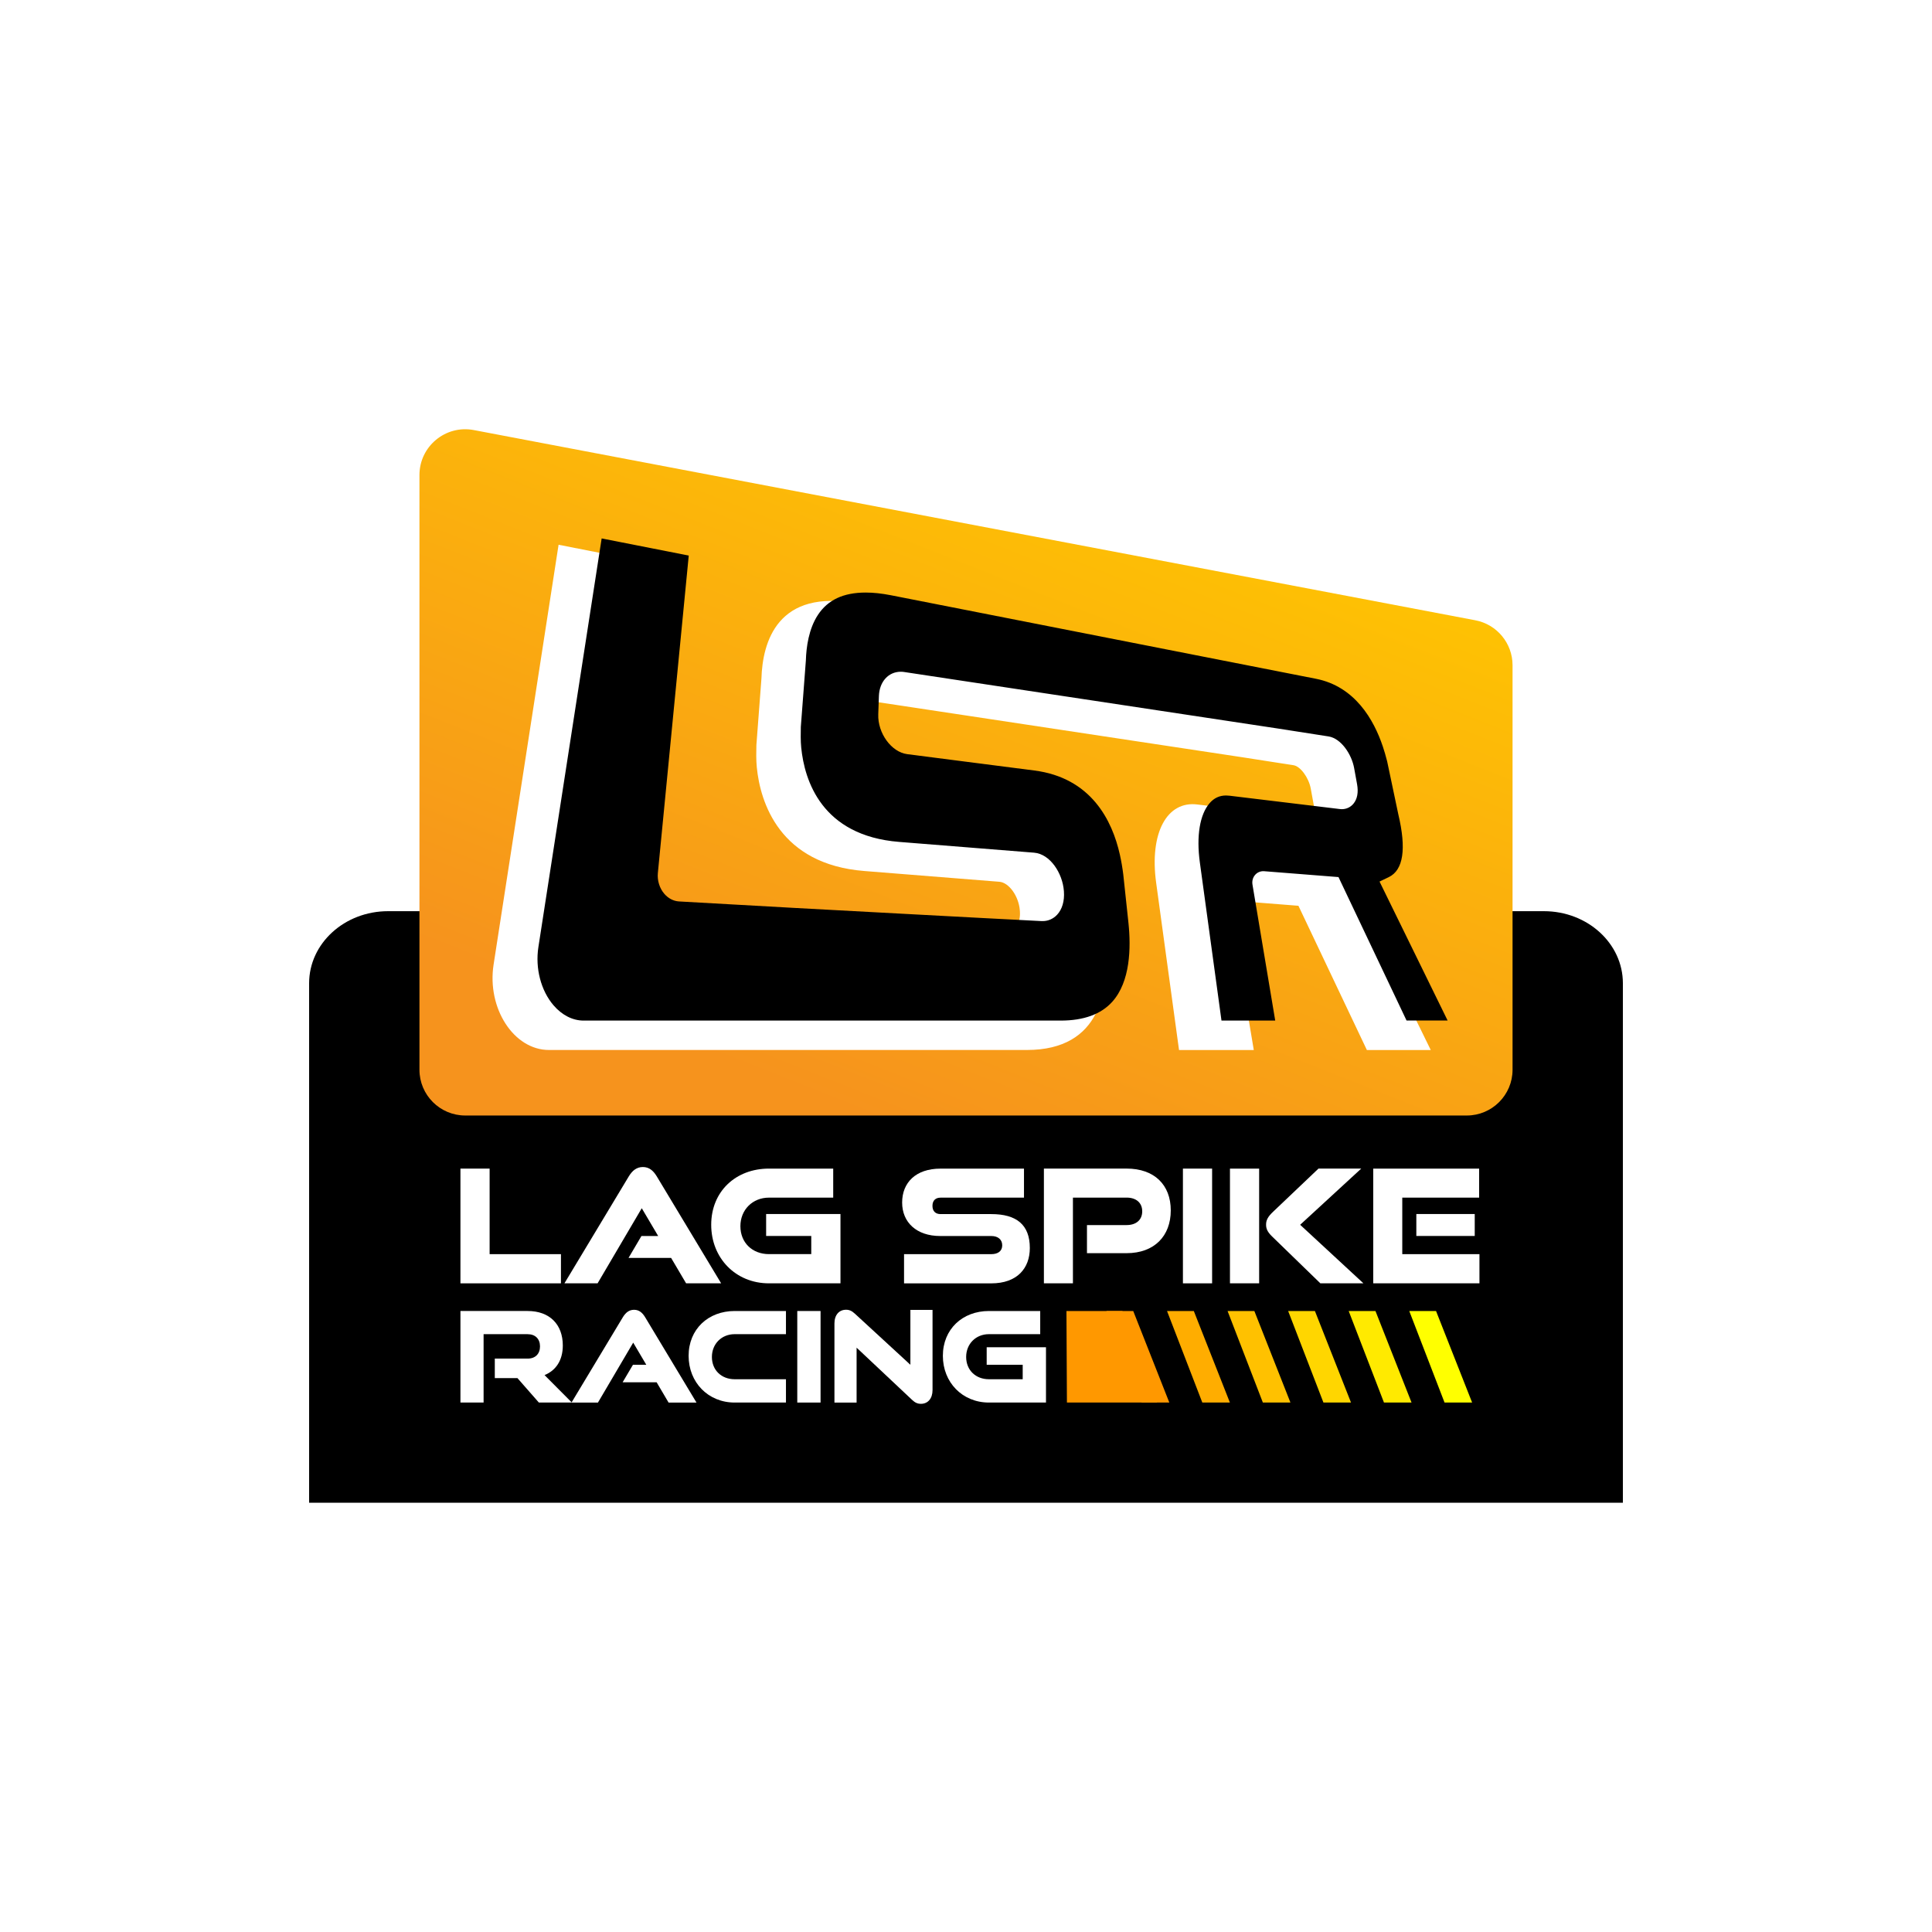
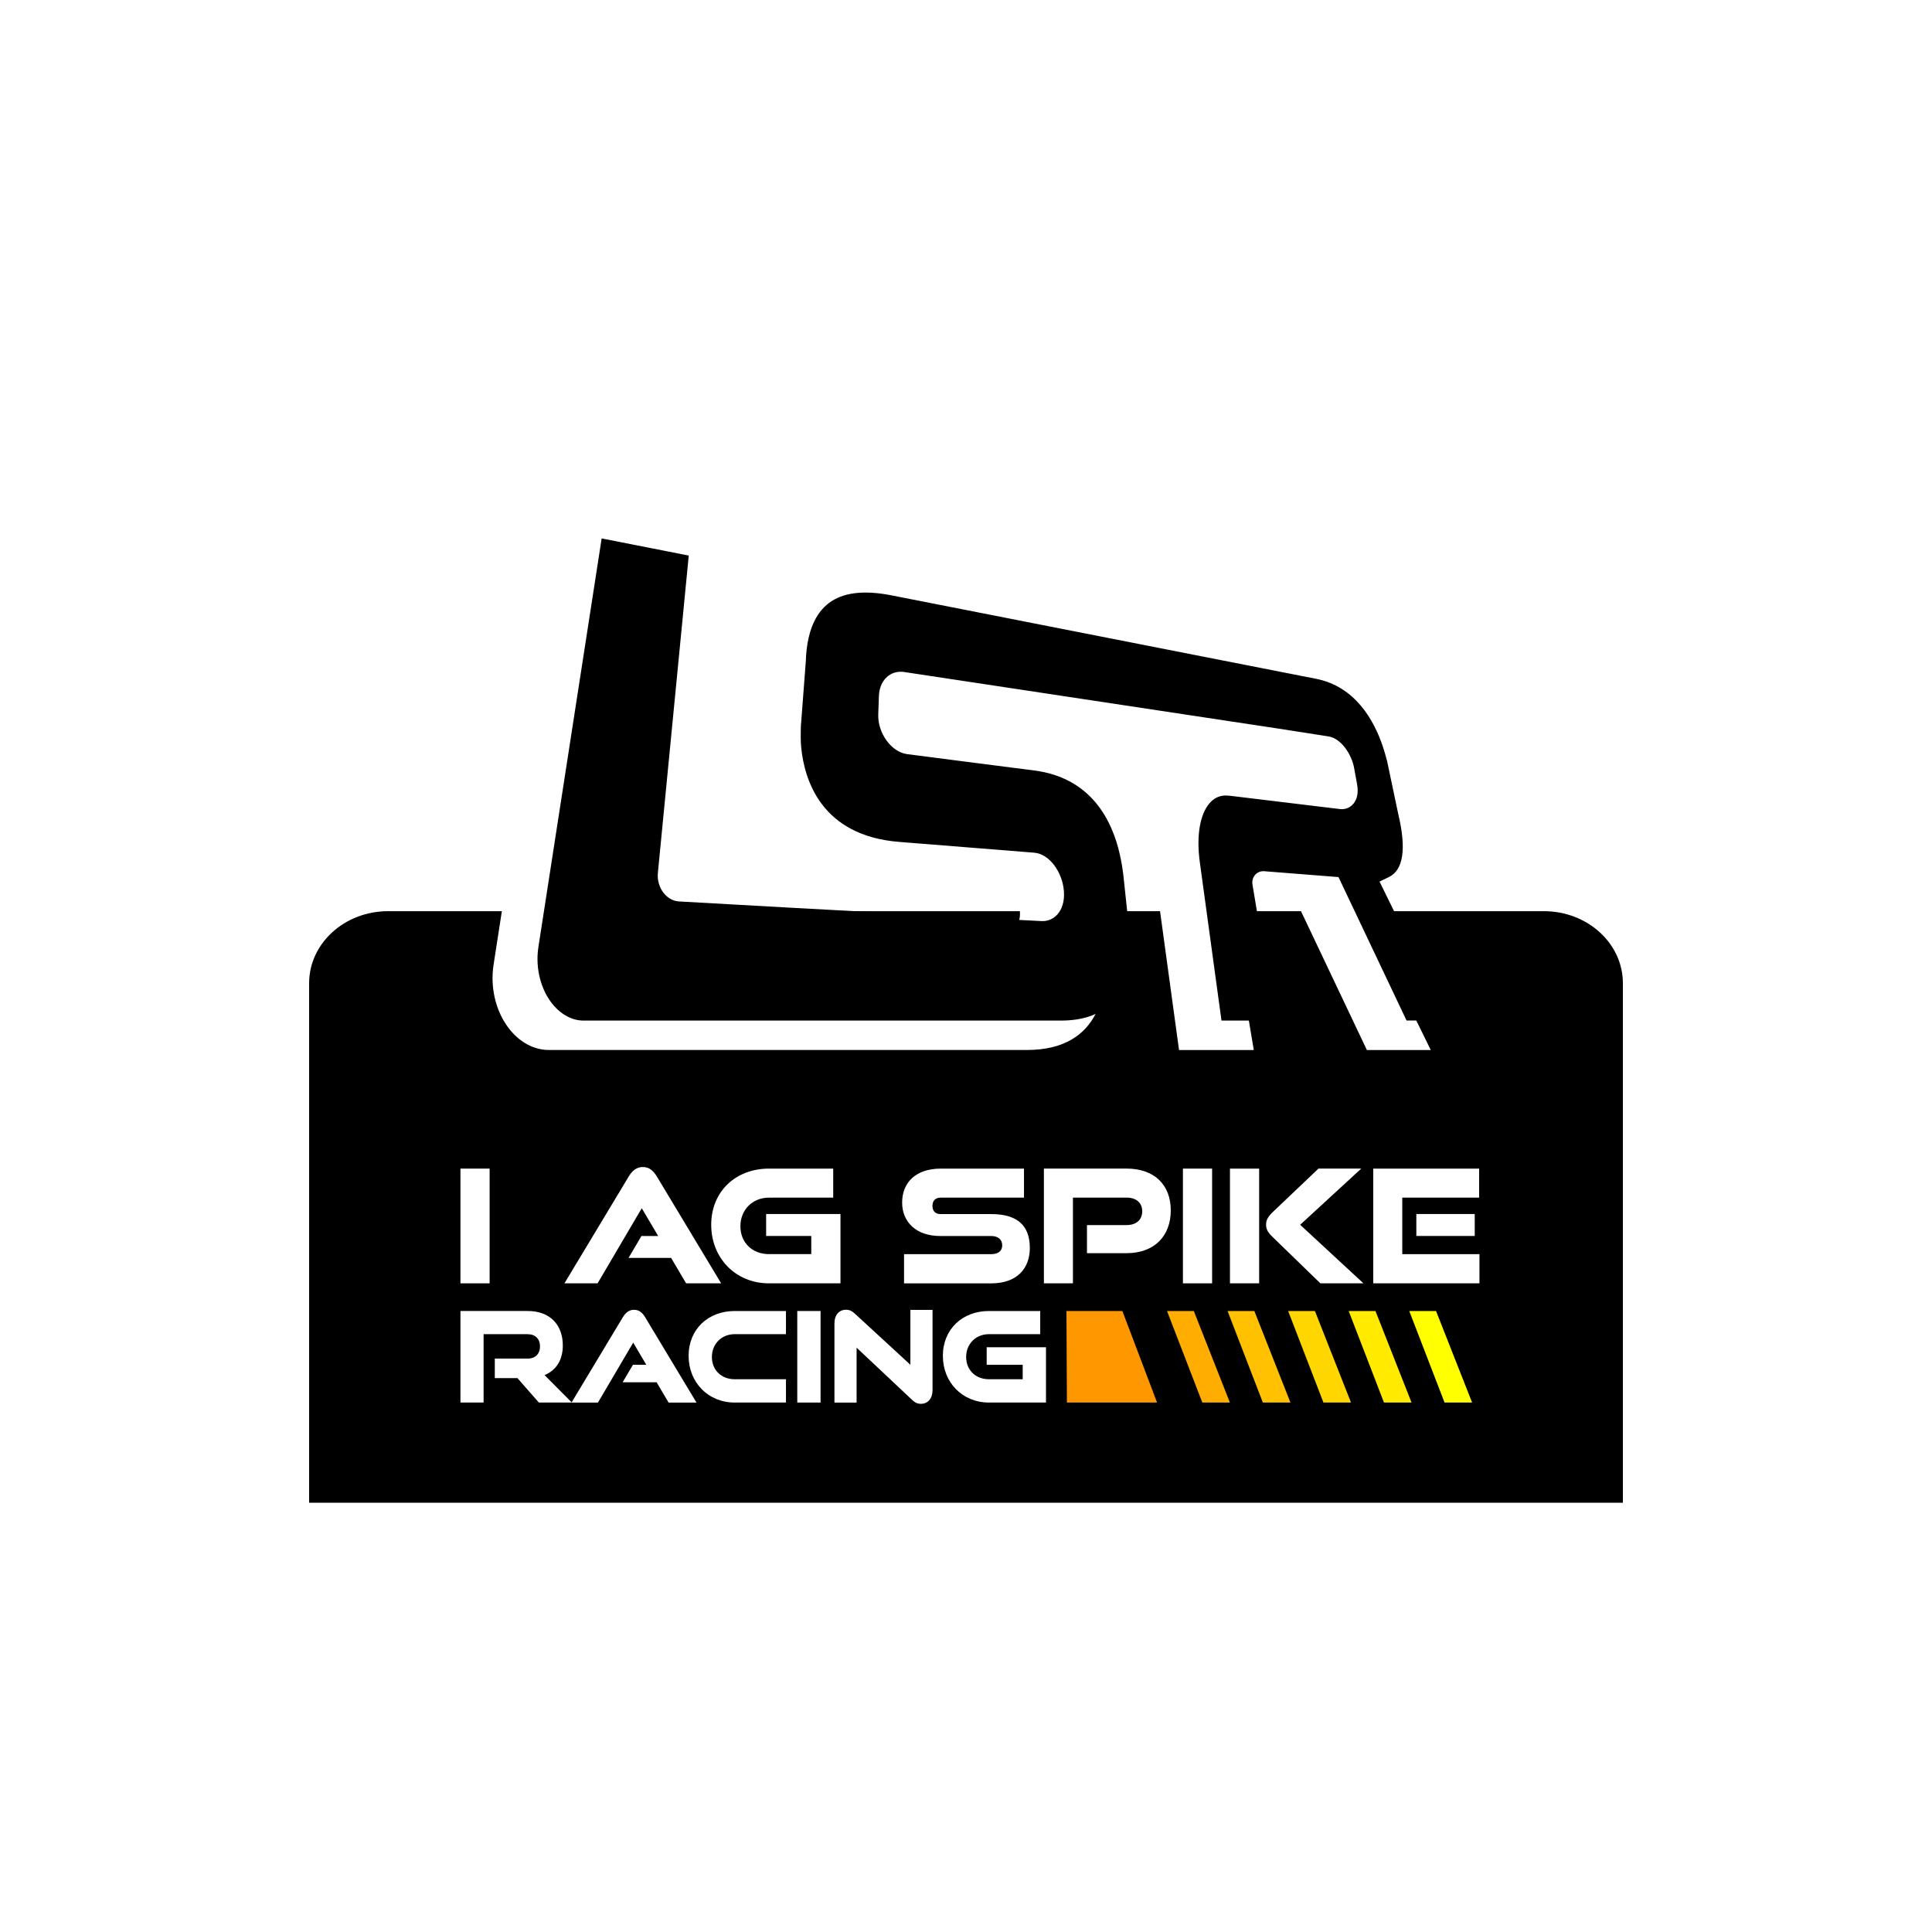
<svg xmlns="http://www.w3.org/2000/svg" width="750" height="750" viewBox="0 0 750 750">
  <defs>
    <clipPath id="clippath">
      <polygon points="574.33 544.47 412.81 544.47 412.81 508.93 560.59 508.93 574.33 544.47" style="fill:none;" />
    </clipPath>
    <linearGradient id="linear-gradient" x1="444.06" y1="554.45" x2="567.36" y2="554.45" gradientTransform="translate(1011.42 1108.9) rotate(180)" gradientUnits="userSpaceOnUse">
      <stop offset="0" stop-color="#ff9800" />
      <stop offset="1" stop-color="#ff0" />
    </linearGradient>
    <linearGradient id="linear-gradient-2" x1="323.9" y1="428.95" x2="433.03" y2="153.19" gradientUnits="userSpaceOnUse">
      <stop offset="0" stop-color="#f6931d" />
      <stop offset="1" stop-color="#ffc700" />
    </linearGradient>
  </defs>
  <g id="Background">
    <rect width="750" height="750" style="fill:#fff;" />
  </g>
  <g id="Logos">
    <path d="M630,381.7v201.67H120v-201.67c0-15.45,13.72-27.98,30.65-27.98h448.7c16.93,0,30.65,12.53,30.65,27.98Z" />
-     <path d="M178.74,498.19v-44.54h11.33v33.21h27.69v11.33h-39.03Z" style="fill:#fff;" />
+     <path d="M178.74,498.19v-44.54h11.33v33.21v11.33h-39.03Z" style="fill:#fff;" />
    <path d="M266.35,498.19l-5.82-9.86h-16.54l5.02-8.52h6.49l-6.37-10.78-17.15,29.16h-12.87l25-41.54c1.35-2.21,3-3.61,5.45-3.61s4.04,1.41,5.39,3.61l25,41.54h-13.6Z" style="fill:#fff;" />
    <path d="M298.51,498.19c-12.93,0-22.42-9.8-22.42-22.73s9.5-21.81,22.42-21.81h24.94v11.27h-24.94c-6.37,0-11.09,4.72-11.09,11.09s4.6,10.84,11.09,10.84h16.42v-7.05h-17.52v-8.52h28.86v26.9h-27.75Z" style="fill:#fff;" />
    <path d="M350.95,498.19v-11.33h33.88c2.63,0,4.23-1.23,4.23-3.43s-1.59-3.61-4.23-3.61h-19.85c-9.13,0-14.77-5.27-14.77-12.99s5.27-13.17,14.89-13.17h32.41v11.27h-32.41c-1.84,0-3.12,1.04-3.12,3.19s1.29,3.19,3.12,3.19h19.73c9.74,0,14.95,4.11,14.95,13.17,0,7.84-4.9,13.72-14.95,13.72h-33.88Z" style="fill:#fff;" />
    <path d="M421.96,486.48v-10.91h15.38c3.8,0,6.07-2.08,6.07-5.33s-2.27-5.33-6.07-5.33h-20.83v33.27h-11.27v-44.54h32.1c10.78,0,17.15,6.31,17.15,16.24s-6.37,16.6-17.15,16.6h-15.38Z" style="fill:#fff;" />
    <path d="M459.21,498.19v-44.54h11.33v44.54h-11.33Z" style="fill:#fff;" />
    <path d="M477.47,498.19v-44.54h11.33v44.54h-11.33ZM512.57,498.19l-18.75-18.2c-1.9-1.84-2.33-3.12-2.33-4.59,0-1.78.73-3.13,2.82-5.09l17.52-16.66h16.6l-23.71,21.81,24.57,22.73h-16.73Z" style="fill:#fff;" />
    <path d="M533.09,498.19v-44.54h41.11v11.27h-29.84v21.93h29.96v11.33h-41.23ZM549.82,479.8v-8.52h22.67v8.52h-22.67Z" style="fill:#fff;" />
    <path d="M209.19,544.47l-8.31-9.48h-8.8v-7.58h12.76c2.98,0,4.79-1.86,4.79-4.74s-1.81-4.74-4.79-4.74h-17.11v26.54h-8.99v-35.54h26.1c8.55,0,13.64,5.23,13.64,13.39,0,5.82-2.74,9.73-7.09,11.49l10.61,10.66h-12.81Z" style="fill:#fff;" />
    <path d="M259.54,544.47l-4.64-7.87h-13.2l4.01-6.79h5.18l-5.08-8.6-13.69,23.27h-10.27l19.94-33.14c1.08-1.76,2.4-2.88,4.35-2.88s3.23,1.12,4.3,2.88l19.94,33.14h-10.85Z" style="fill:#fff;" />
    <path d="M285.21,544.47c-10.31,0-17.89-7.82-17.89-18.14s7.58-17.4,17.89-17.4h19.9v8.99h-19.9c-5.08,0-8.85,3.76-8.85,8.85s3.67,8.65,8.85,8.65h19.9v9.04h-19.9Z" style="fill:#fff;" />
    <path d="M309.5,544.47v-35.54h9.04v35.54h-9.04Z" style="fill:#fff;" />
    <path d="M332.53,523.16v21.31h-8.6v-30.7c0-3.27,1.76-5.33,4.5-5.33,1.32,0,2.25.44,3.47,1.56l21.51,19.8v-21.31h8.6v31.14c0,3.27-1.81,5.33-4.5,5.33-1.32,0-2.3-.44-3.47-1.56l-21.51-20.24Z" style="fill:#fff;" />
    <path d="M383.91,544.47c-10.31,0-17.89-7.82-17.89-18.14s7.58-17.4,17.89-17.4h19.9v8.99h-19.9c-5.08,0-8.85,3.76-8.85,8.85s3.67,8.65,8.85,8.65h13.1v-5.62h-13.98v-6.8h23.02v21.46h-22.14Z" style="fill:#fff;" />
    <g style="clip-path:url(#clippath);">
      <rect x="444.06" y="550.78" width="123.3" height="7.34" transform="translate(1011.42 1108.9) rotate(-180)" style="fill:url(#linear-gradient);" />
      <polygon points="428.1 488.85 454.34 558.12 414.25 558.12 413.89 488.85 428.1 488.85" style="fill:#ff9800;" />
      <path d="M565.99,558l-26.66-69.15h10.22s27.26,69.15,27.26,69.15h-10.82Z" style="fill:#ff0;" />
      <path d="M542.44,557.91l-26.66-69.15h10.22s27.26,69.15,27.26,69.15h-10.82Z" style="fill:#ffea00;" />
      <path d="M518.9,557.81l-26.66-69.15h10.22s27.26,69.15,27.26,69.15h-10.82Z" style="fill:#ffd600;" />
      <path d="M495.35,557.72l-26.66-69.15h10.22s27.26,69.15,27.26,69.15h-10.82Z" style="fill:#ffc100;" />
      <path d="M471.81,557.62l-26.66-69.15h10.22s27.26,69.15,27.26,69.15h-10.82Z" style="fill:#ffad00;" />
-       <path d="M448.26,557.53l-26.66-69.15h10.22s27.26,69.15,27.26,69.15h-10.82Z" style="fill:#ff9800;" />
    </g>
-     <path d="M569.39,433.04H180.61c-9.82,0-17.78-7.96-17.78-17.78v-230.84c0-11.15,10.14-19.55,21.1-17.47l388.78,73.84c8.39,1.59,14.46,8.93,14.46,17.47v157c0,9.82-7.96,17.78-17.78,17.78Z" style="fill:url(#linear-gradient-2);" />
    <path d="M498.62,266.86l-49.09-9.65h0s-116.2-22.83-116.2-22.83c-31.7-6.23-37.32,15.09-37.74,29l-1.96,25.87c-.06,2.67-.13,5.71.16,8.62,1.34,13.59,8.81,37.65,41.73,40.25,0,0,36.9,2.93,52.43,4.18,3.75.3,7.54,5.61,7.95,11.15,0,.09.01.18.02.27.32,4.35-1.56,7.42-4.51,7.28-19.71-.97-96.58-5.14-96.58-5.14l-44.4-2.5c-2.66-.15-4.83-3.39-4.51-6.72l12.36-127.02-41.44-8.15-25.23,163c-2.62,16.93,7.83,33.13,21.49,33.13h185.54c28.93,0,32.27-23.52,30.28-42.39l-1.99-18.59-.03-.25c-.36-2.87-.82-5.53-1.4-8.12-2.72-12.2-10.86-32.5-36.67-35.79l-49.37-6.35c-4.17-.54-7.99-6.14-7.81-11.41l.25-7.13c.13-3.71,2.32-6,5.26-5.55l145.23,21.96,19.77,3.08c2.66.41,5.9,4.82,6.68,9.08l1.15,6.33c.57,3.16-.39,5.24-2.34,5l-42.83-5.17c-11.75-1.49-18.66,10.96-16,30.38l8.88,64.93h29.02l-9.6-57.43c-.07-.4.06-.68.3-.66l26.63,2.1,26.57,55.99h24.8l-27.51-56.16c7.64-3.67,9.51-13.48,5.84-28.91l-4.32-20.5-.05-.19c-.57-2.23-1.14-4.21-1.76-6.06-3.17-9.44-10.97-25.38-29-28.93Z" style="fill:#fff;" />
    <path d="M546.03,396.18l-26.43-55.7-29.02-2.29h-.18c-1.24,0-2.41.54-3.21,1.49-.86,1.02-1.21,2.36-.97,3.77l8.82,52.73h-20.86l-8.4-61.4c-1.4-10.25-.01-18.63,3.8-23.01,1.74-1.99,3.82-2.96,6.39-2.96.44,0,.9.03,1.37.09l42.78,5.17c.26.03.51.05.77.05,1.77,0,3.37-.75,4.5-2.1,1.51-1.81,2-4.42,1.43-7.57l-1.15-6.31c-.96-5.3-5.04-11.5-9.95-12.26l-19.73-3.08-145-21.93c-.44-.07-.88-.1-1.31-.1-4.8,0-8.29,3.87-8.49,9.41l-.25,7.12c-.26,7.3,5.1,14.67,11.24,15.46l49.29,6.34c22.09,2.81,30.28,19.32,33.26,32.67.55,2.47.99,5,1.33,7.74l.02.21,1.98,18.53c1.02,9.66.75,22.82-6.28,30.64-4.36,4.85-11.1,7.3-20.01,7.3h-185.22c-4.25,0-8.39-2.11-11.67-5.93-4.9-5.71-7.15-14.37-5.88-22.58l24.56-158.66,33.81,6.65-11.99,123.23c-.28,2.9.65,5.92,2.5,8.07,1.54,1.79,3.56,2.84,5.71,2.97l44.33,2.49c.78.04,76.98,4.18,96.45,5.14.13,0,.26,0,.39,0h0c2.14,0,4.13-.88,5.61-2.47,1.98-2.13,2.91-5.34,2.64-9.05l-.02-.23c-.5-6.76-5.27-14.3-11.57-14.81-15.51-1.25-52.35-4.18-52.35-4.18-30.18-2.39-36.79-23.98-38.04-36.64-.26-2.64-.2-5.5-.15-8.03l1.96-25.81v-.09c.16-5,1.09-12.11,4.67-17.55,3.84-5.84,9.91-8.68,18.56-8.68,2.96,0,6.24.35,9.75,1.04l121.48,23.88h0s43.54,8.55,43.54,8.55c15.16,2.98,22.49,15.92,25.96,26.26.59,1.74,1.13,3.63,1.68,5.76l.02.09,4.32,20.5c3.2,13.47,1.95,21.67-3.7,24.39l-3.59,1.72,26.43,53.95h-15.92Z" />
  </g>
</svg>